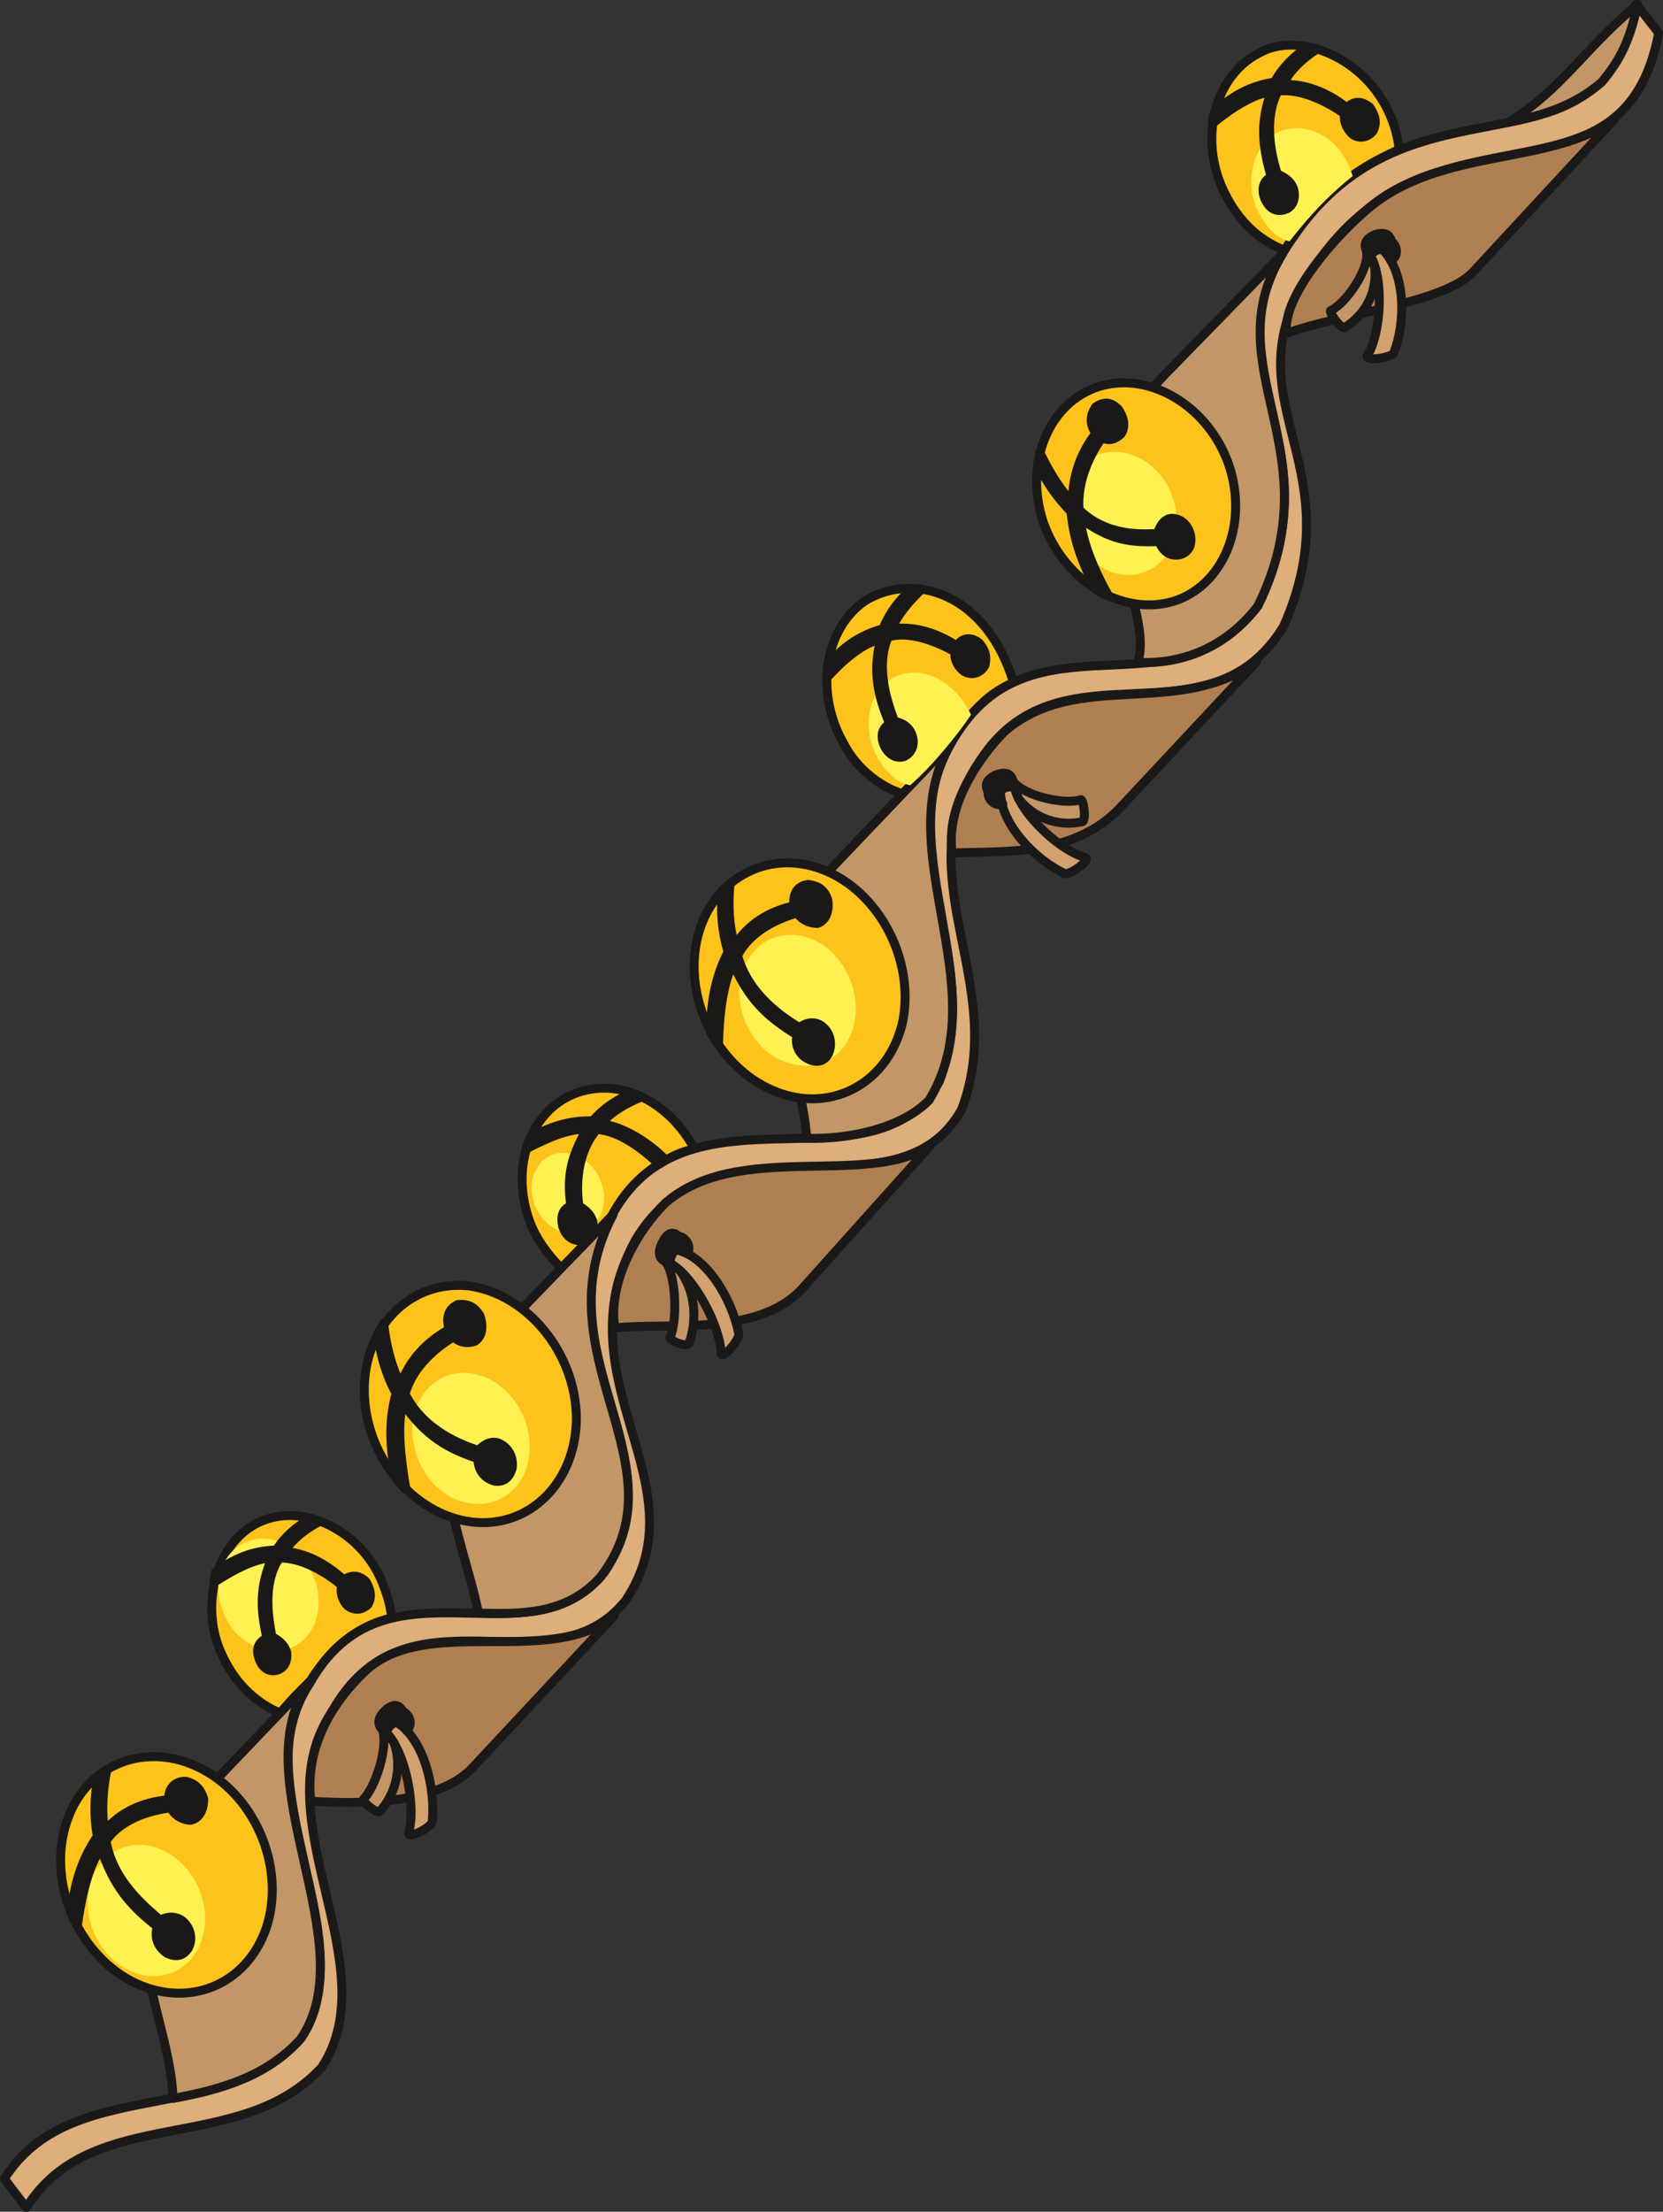
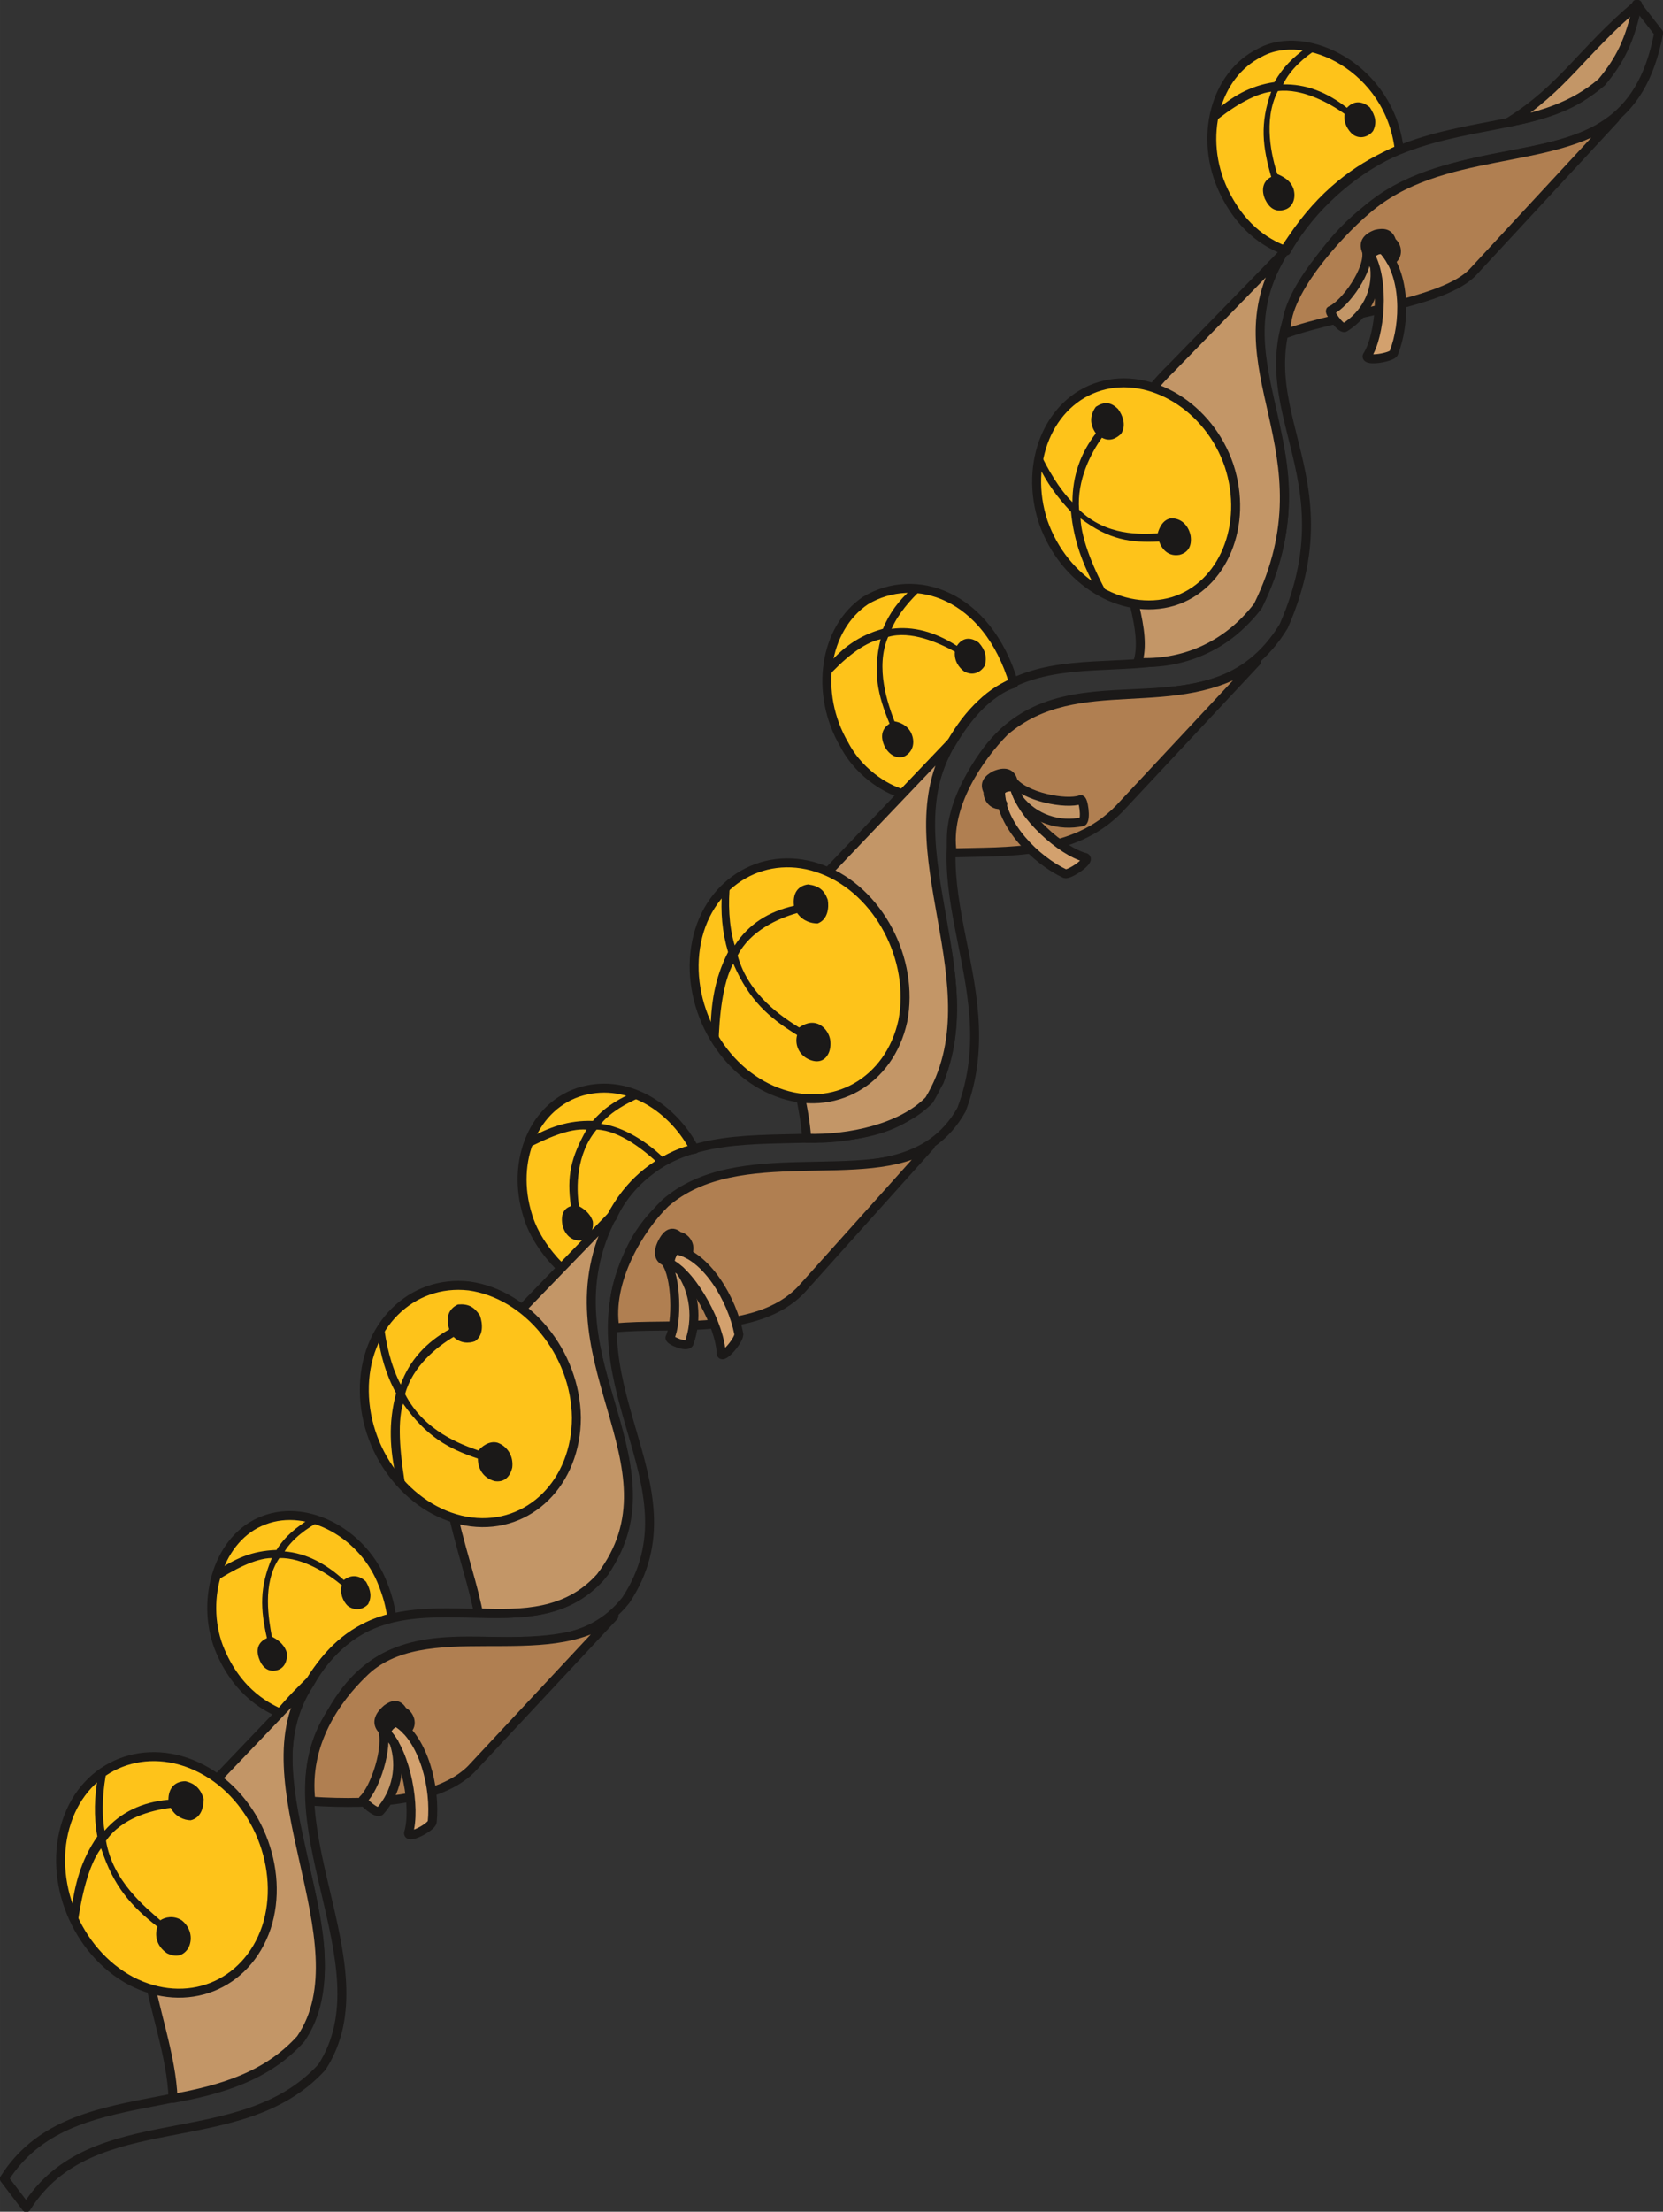
<svg xmlns="http://www.w3.org/2000/svg" version="1.2" width="217.55" height="76.5mm" viewBox="0 0 5756 7650" preserveAspectRatio="xMidYMid" fill-rule="evenodd" stroke-width="28.222" stroke-linejoin="round" xml:space="preserve">
  <rect x="0" y="0" width="5756" height="7650" fill="#333333" stroke="none" />
  <defs class="ClipPathGroup">
    <clipPath id="a" clipPathUnits="userSpaceOnUse">
      <path d="M0 0h5756v7650H0z" />
    </clipPath>
  </defs>
  <g class="SlideGroup">
    <g class="Slide" clip-path="url(#a)">
      <g class="Page">
        <g class="com.sun.star.drawing.ClosedBezierShape">
          <path class="BoundingBox" fill="none" d="M717 140h4143v5803H717z" />
          <path fill="#FEC31A" d="M4361 182c160-88 449 53 482 335-200 89-330 241-391 351-53-21-147-64-216-206-89-186-30-404 125-480Zm0 0ZM2996 2077c170-102 421-23 513 287-94 28-173 132-219 213l-165 168c-38-8-145-59-203-170-104-178-69-402 74-498Zm0 0ZM914 5258c155-59 348 51 412 223 15 38 25 74 30 115-129 30-218 116-282 218-33 33-66 64-104 112-30-15-147-61-213-229-63-167 0-381 157-439Zm0 0Zm1101-1484c165-45 318 64 389 201-71 8-224 94-285 236l-175 176c-25-23-91-94-117-181-61-193 23-386 188-432Z" />
          <path fill="none" stroke="#1B1918" stroke-width="31" stroke-linecap="round" d="M4361 182c160-88 449 53 482 335-200 89-330 241-391 351-53-21-147-64-216-206-89-186-30-404 125-480ZM2996 2077c170-102 421-23 513 287-94 28-173 132-219 213l-165 168c-38-8-145-59-203-170-104-178-69-402 74-498ZM914 5258c155-59 348 51 412 223 15 38 25 74 30 115-129 30-218 116-282 218-33 33-66 64-104 112-30-15-147-61-213-229-63-167 0-381 157-439Zm1101-1484c165-45 318 64 389 201-71 8-224 94-285 236l-175 176c-25-23-91-94-117-181-61-193 23-386 188-432Z" />
        </g>
        <g class="com.sun.star.drawing.ClosedBezierShape">
          <path class="BoundingBox" fill="none" d="M-1-1h5759v7654H-1z" />
-           <path fill="#DEAE7B" d="M5741 114c-122 647-780 195-1192 810-320 457 148 665-106 1242-259 424-760 48-1039 447-290 409 94 777-76 1225-221 396-857-12-1129 452-264 483 236 839-33 1245-262 328-760-81-1019 389-243 363 198 871-33 1226-284 310-795 122-1023 486l-76-100c228-360 739-175 1023-485 234-355-208-861 33-1227 262-467 757-58 1021-386 269-409-233-764 33-1247 269-466 905-56 1126-450 171-450-213-818 77-1227 282-399 779-23 1039-447 254-577-214-785 106-1242 414-615 1070-163 1191-810l77 99Z" />
          <path fill="none" stroke="#1B1918" stroke-width="31" stroke-linecap="round" d="M5741 114c-122 647-780 195-1192 810-320 457 148 665-106 1242-259 424-760 48-1039 447-290 409 94 777-76 1225-221 396-857-12-1129 452-264 483 236 839-33 1245-262 328-760-81-1019 389-243 363 198 871-33 1226-284 310-795 122-1023 486l-76-100c228-360 739-175 1023-485 234-355-208-861 33-1227 262-467 757-58 1021-386 269-409-233-764 33-1247 269-466 905-56 1126-450 171-450-213-818 77-1227 282-399 779-23 1039-447 254-577-214-785 106-1242 414-615 1070-163 1191-810l77 99Z" />
        </g>
        <g class="com.sun.star.drawing.ClosedBezierShape">
-           <path class="BoundingBox" fill="none" d="M477-1h5208v7276H477z" />
          <path fill="#C39667" d="M3938 2291c68-213-290-625 117-1019l384-394c-240 396 180 678-85 1218-111 145-266 203-416 195Zm0 0ZM2792 3937c-13-236-206-625 84-932l417-437c-221 366 160 846-77 1237-94 97-277 137-424 132Zm0 0ZM1656 5579c-56-280-244-623 40-938l426-440c-259 491 256 864-44 1254-116 129-271 129-422 124Zm0 0ZM599 7258c-10-295-248-643 23-970l447-468c-234 333 198 902-28 1232-117 130-277 176-442 206Zm0 0ZM5668 15c-193 162-256 289-447 408 112-22 226-55 323-139 63-76 97-142 124-269Z" />
          <path fill="none" stroke="#1B1918" stroke-width="31" stroke-linecap="round" d="M3938 2291c68-213-290-625 117-1019l384-394c-240 396 180 678-85 1218-111 145-266 203-416 195ZM2792 3937c-13-236-206-625 84-932l417-437c-221 366 160 846-77 1237-94 97-277 137-424 132ZM1656 5579c-56-280-244-623 40-938l426-440c-259 491 256 864-44 1254-116 129-271 129-422 124ZM599 7258c-10-295-248-643 23-970l447-468c-234 333 198 902-28 1232-117 130-277 176-442 206ZM5668 15c-193 162-256 289-447 408 112-22 226-55 323-139 63-76 97-142 124-269Z" />
        </g>
        <g class="com.sun.star.drawing.ClosedBezierShape">
          <path class="BoundingBox" fill="none" d="M1057 393h4551v5858H1057z" />
          <path fill="#B07F51" d="M4453 1153c188-69 548-104 647-214l491-530c-216 167-607 96-861 317-102 86-293 297-277 427Zm0 0ZM3296 2950c189-6 420 10 578-153l475-508c-277 198-618 23-872 241-86 87-206 257-181 420Zm0 0ZM2128 4593c190-20 490 30 645-132l447-498c-221 145-666-20-917 198-89 86-201 269-175 432Zm0 0ZM1076 6230c231 15 447-5 554-110l495-530c-229 182-660-13-869 198-89 86-204 241-180 442Z" />
          <path fill="none" stroke="#1B1918" stroke-width="31" stroke-linecap="round" d="M4453 1153c188-69 548-104 647-214l491-530c-216 167-607 96-861 317-102 86-293 297-277 427ZM3296 2950c189-6 420 10 578-153l475-508c-277 198-618 23-872 241-86 87-206 257-181 420ZM2128 4593c190-20 490 30 645-132l447-498c-221 145-666-20-917 198-89 86-201 269-175 432ZM1076 6230c231 15 447-5 554-110l495-530c-229 182-660-13-869 198-89 86-204 241-180 442Z" />
        </g>
        <g class="com.sun.star.drawing.ClosedBezierShape">
          <path class="BoundingBox" fill="none" d="M194 1308h4100v5603H194z" />
          <path fill="#FEC31A" d="M3611 1806c-68-206 20-417 196-470 175-52 378 71 447 274 68 206-21 417-193 470-178 53-379-71-450-274Zm0 0ZM2411 3257c43-211 242-325 437-249 193 74 318 310 277 523-46 211-241 320-434 247-198-74-323-308-280-521Zm0 0ZM1261 4812c-3-224 162-387 363-364 201 28 368 231 371 455 0 224-163 386-364 361-203-26-368-229-370-452Zm0 0ZM231 6301c66-201 277-282 467-183 191 99 290 348 224 549-69 203-277 284-468 185-190-101-291-348-223-551Z" />
          <path fill="none" stroke="#1B1918" stroke-width="31" stroke-linecap="round" d="M3611 1806c-68-206 20-417 196-470 175-52 378 71 447 274 68 206-21 417-193 470-178 53-379-71-450-274ZM2411 3257c43-211 242-325 437-249 193 74 318 310 277 523-46 211-241 320-434 247-198-74-323-308-280-521ZM1261 4812c-3-224 162-387 363-364 201 28 368 231 371 455 0 224-163 386-364 361-203-26-368-229-370-452ZM231 6301c66-201 277-282 467-183 191 99 290 348 224 549-69 203-277 284-468 185-190-101-291-348-223-551Z" />
        </g>
        <g class="com.sun.star.drawing.ClosedBezierShape">
          <path class="BoundingBox" fill="none" d="M304 444h4380v6393H304z" />
-           <path fill="#FFF152" d="M4420 459c86-42 216 0 262 150-112 89-183 181-219 226-25-7-68-23-111-109-44-91-18-223 68-267Zm0 0Zm-716 1369c-38-111 10-231 109-259 97-28 211 41 246 153 41 114-10 231-106 259-97 33-209-41-249-153Zm0 0Zm-622 522c81-53 210-18 279 122-38 58-135 180-211 244-13-3-58-8-109-89-59-99-41-224 41-277Zm0 0Zm-519 1034c26-117 132-180 244-137 104 40 175 172 150 289-23 120-129 178-239 137-109-38-177-170-155-289Zm0 0Zm-671 620c56-36 134-13 175 56 41 68 28 155-30 190-56 38-132 10-173-56s-28-152 28-190Zm0 0Zm-465 945c0-122 89-214 201-199 111 13 205 127 205 252 3 124-89 213-200 198-112-10-203-124-206-251Zm0 0Zm-569 382c86-33 191 25 229 127 40 101 2 213-84 243-89 33-193-25-231-127-41-101-3-210 86-243Zm0 0ZM314 6507c39-112 155-158 260-102 106 56 162 193 124 305-36 112-155 157-259 101-107-55-159-190-125-304Z" />
        </g>
        <g class="com.sun.star.drawing.ClosedBezierShape">
          <path class="BoundingBox" fill="none" d="M230 147h4547v6634H230z" />
          <path fill="#1B1918" d="M4205 386c58-51 119-89 206-102 28-50 66-88 114-121 10 2 23 5 33 7-43 28-92 69-117 122 76-2 150 25 221 81 23-25 51-25 79-2 20 30 25 53 12 81-12 18-43 33-71 13-17-15-33-41-28-71-53-38-147-89-231-79-53 102-20 231-2 287 18 8 45 20 56 51 10 33-3 66-33 73-31 8-51-7-66-38-16-40 0-66 22-76-30-104-40-185 0-295-63 8-142 59-203 110 0-16 3-31 8-41Zm0 0Zm-409 1655c-46-84-79-166-89-271-46-48-85-101-115-165 2-15 5-28 7-40 28 58 67 127 113 172 0-91 28-170 81-238-23-33-20-64 0-92 28-18 51-18 77 8 15 20 30 56 10 86-16 15-38 28-66 13-38 53-87 147-79 249 94 92 216 85 272 82 5-18 17-47 45-52 33-2 61 21 69 60 5 35-8 58-38 66-38 7-61-18-71-46-97 5-173-5-272-80 3 75 48 182 97 268-16-5-31-13-41-20Zm0 0Zm-931 259c51-59 107-102 191-125 23-56 56-99 99-137h35c-38 36-81 84-104 137 74-10 150 10 226 59 18-28 46-33 76-11 23 26 28 49 21 79-13 21-38 38-71 21-18-13-36-36-33-69-56-31-153-74-231-51-46 107 0 234 22 292 18 3 46 13 59 43 13 31 5 64-26 79-25 8-50-5-66-33-20-41-7-66 16-81-41-99-59-178-31-292-61 12-132 73-185 132 0-18 0-33 2-43Zm0 0Zm-406 1272c2-99 13-185 61-279-21-71-26-137-21-211 11-10 21-20 28-25-7 63-5 144 16 213 48-74 117-117 205-137-5-43 13-69 49-74 38 5 56 20 68 53 5 28 0 69-35 82-23 0-51-8-71-36-64 18-163 61-206 147 38 138 157 214 213 249 15-10 41-25 71-10 31 18 46 56 33 94-12 31-38 41-71 26-38-18-48-56-40-84-99-61-166-120-221-247-36 64-49 181-51 280-10-15-21-31-28-41Zm0 0Zm-625 363c66-35 132-61 218-58 36-43 77-69 130-94 10 3 23 8 33 13-46 20-99 48-135 91 77 10 160 61 224 125l-23 15c-48-46-135-117-216-120-71 84-71 201-61 265 13 7 38 22 48 53 3 33-12 61-45 66-28 0-49-18-59-48-10-43 5-64 28-71-15-105 0-168 54-265-61-5-140 31-209 67 5-16 10-28 13-39Zm0 0Zm-463 1176c-21-96-28-188 0-292-36-66-54-132-64-205 8-13 15-26 21-36 7 66 25 147 59 211 30-84 89-147 168-191-13-40-3-71 30-86 36-3 56 8 76 38 10 28 13 69-17 89-21 8-51 8-74-15-56 33-142 101-168 198 66 129 196 175 254 195 10-12 36-35 66-27 33 12 56 45 51 86-8 33-28 52-61 47-43-12-58-47-58-78-104-35-178-76-259-190-22 71-8 193 10 296-15-13-26-28-34-40Zm0 0Zm-623 324c64-43 122-71 209-74 30-48 68-78 117-109 12 3 22 8 33 10-44 23-94 59-122 104 73 6 142 41 205 99 26-20 54-17 77 6 17 30 20 53 7 78-15 16-43 26-71 5-15-15-28-43-20-71-48-40-135-96-216-94-61 89-36 216-26 272 16 8 41 23 51 53 5 28-7 59-38 64-28 5-48-13-58-43-13-38 5-59 28-69-23-101-26-175 17-277-58 0-137 43-200 84 0-15 5-30 7-38Zm0 0ZM246 6616c12-96 33-180 91-264-13-71-10-137 2-208 11-10 21-18 31-23-13 61-20 142-8 211 56-64 130-99 221-107 0-41 23-64 59-64 35 8 53 28 63 61 0 31-10 66-45 74-23 0-54-13-69-43-66 8-170 35-224 114 23 140 138 231 188 275 16-11 46-18 74 0 28 22 41 60 23 96-18 28-43 33-74 18-38-26-43-64-33-92-91-71-152-139-195-271-44 58-69 170-82 266-10-15-17-30-22-43Z" />
-           <path fill="none" stroke="#1B1918" stroke-width="31" stroke-linecap="round" d="M4205 386c58-51 119-89 206-102 28-50 66-88 114-121 10 2 23 5 33 7-43 28-92 69-117 122 76-2 150 25 221 81 23-25 51-25 79-2 20 30 25 53 12 81-12 18-43 33-71 13-17-15-33-41-28-71-53-38-147-89-231-79-53 102-20 231-2 287 18 8 45 20 56 51 10 33-3 66-33 73-31 8-51-7-66-38-16-40 0-66 22-76-30-104-40-185 0-295-63 8-142 59-203 110 0-16 3-31 8-41Zm-409 1655c-46-84-79-166-89-271-46-48-85-101-115-165 2-15 5-28 7-40 28 58 67 127 113 172 0-91 28-170 81-238-23-33-20-64 0-92 28-18 51-18 77 8 15 20 30 56 10 86-16 15-38 28-66 13-38 53-87 147-79 249 94 92 216 85 272 82 5-18 17-47 45-52 33-2 61 21 69 60 5 35-8 58-38 66-38 7-61-18-71-46-97 5-173-5-272-80 3 75 48 182 97 268-16-5-31-13-41-20Zm-931 259c51-59 107-102 191-125 23-56 56-99 99-137h35c-38 36-81 84-104 137 74-10 150 10 226 59 18-28 46-33 76-11 23 26 28 49 21 79-13 21-38 38-71 21-18-13-36-36-33-69-56-31-153-74-231-51-46 107 0 234 22 292 18 3 46 13 59 43 13 31 5 64-26 79-25 8-50-5-66-33-20-41-7-66 16-81-41-99-59-178-31-292-61 12-132 73-185 132 0-18 0-33 2-43Zm-406 1272c2-99 13-185 61-279-21-71-26-137-21-211 11-10 21-20 28-25-7 63-5 144 16 213 48-74 117-117 205-137-5-43 13-69 49-74 38 5 56 20 68 53 5 28 0 69-35 82-23 0-51-8-71-36-64 18-163 61-206 147 38 138 157 214 213 249 15-10 41-25 71-10 31 18 46 56 33 94-12 31-38 41-71 26-38-18-48-56-40-84-99-61-166-120-221-247-36 64-49 181-51 280-10-15-21-31-28-41Zm-625 363c66-35 132-61 218-58 36-43 77-69 130-94 10 3 23 8 33 13-46 20-99 48-135 91 77 10 160 61 224 125l-23 15c-48-46-135-117-216-120-71 84-71 201-61 265 13 7 38 22 48 53 3 33-12 61-45 66-28 0-49-18-59-48-10-43 5-64 28-71-15-105 0-168 54-265-61-5-140 31-209 67 5-16 10-28 13-39Zm-463 1176c-21-96-28-188 0-292-36-66-54-132-64-205 8-13 15-26 21-36 7 66 25 147 59 211 30-84 89-147 168-191-13-40-3-71 30-86 36-3 56 8 76 38 10 28 13 69-17 89-21 8-51 8-74-15-56 33-142 101-168 198 66 129 196 175 254 195 10-12 36-35 66-27 33 12 56 45 51 86-8 33-28 52-61 47-43-12-58-47-58-78-104-35-178-76-259-190-22 71-8 193 10 296-15-13-26-28-34-40Zm-623 324c64-43 122-71 209-74 30-48 68-78 117-109 12 3 22 8 33 10-44 23-94 59-122 104 73 6 142 41 205 99 26-20 54-17 77 6 17 30 20 53 7 78-15 16-43 26-71 5-15-15-28-43-20-71-48-40-135-96-216-94-61 89-36 216-26 272 16 8 41 23 51 53 5 28-7 59-38 64-28 5-48-13-58-43-13-38 5-59 28-69-23-101-26-175 17-277-58 0-137 43-200 84 0-15 5-30 7-38ZM246 6616c12-96 33-180 91-264-13-71-10-137 2-208 11-10 21-18 31-23-13 61-20 142-8 211 56-64 130-99 221-107 0-41 23-64 59-64 35 8 53 28 63 61 0 31-10 66-45 74-23 0-54-13-69-43-66 8-170 35-224 114 23 140 138 231 188 275 16-11 46-18 74 0 28 22 41 60 23 96-18 28-43 33-74 18-38-26-43-64-33-92-91-71-152-139-195-271-44 58-69 170-82 266-10-15-17-30-22-43Z" />
        </g>
        <g class="com.sun.star.drawing.ClosedBezierShape">
          <path class="BoundingBox" fill="none" d="M1320 847h3549v5517H1320z" />
          <path fill="#D3A16E" d="M1336 5992c71 71 104 264 78 348-2 23 79-20 82-38 12-117-28-284-122-345-16 2-33 17-38 35Zm0 0Zm982-1623c84 43 176 221 178 313 5 22 66-51 61-69-23-119-112-269-216-290-15 6-25 26-23 46Zm0 0Zm1193-1647c23 99 165 224 246 244 20 10-56 61-71 56-102-48-221-168-224-284 11-16 31-21 49-16Zm0 0ZM4743 883c50 89 35 277-11 348-7 21 87 5 92-10 41-104 43-272-38-358-15-2-36 5-43 20Z" />
          <path fill="none" stroke="#1B1918" stroke-width="31" stroke-linecap="round" d="M1336 5992c71 71 104 264 78 348-2 23 79-20 82-38 12-117-28-284-122-345-16 2-33 17-38 35Zm982-1623c84 43 176 221 178 313 5 22 66-51 61-69-23-119-112-269-216-290-15 6-25 26-23 46Zm1193-1647c23 99 165 224 246 244 20 10-56 61-71 56-102-48-221-168-224-284 11-16 31-21 49-16ZM4743 883c50 89 35 277-11 348-7 21 87 5 92-10 41-104 43-272-38-358-15-2-36 5-43 20Z" />
        </g>
        <g class="com.sun.star.drawing.ClosedBezierShape">
          <path class="BoundingBox" fill="none" d="M1241 853h3536v5430H1241z" />
          <path fill="#C39667" d="M4758 924c10 87-33 165-104 209-15 5-58-59-48-59 51-23 135-142 124-205 8 7 16 22 28 55Zm0 0ZM3526 2763c54 69 140 97 221 79 13-8 3-81-7-76-51 18-193-10-234-64 0 11 5 26 20 61Zm0 0ZM2354 4395c51 71 61 168 31 251-8 16-71-10-66-20 25-51 23-211-15-261 7 0 20 7 50 30Zm0 0Zm-990 1633c28 82 8 173-48 236-11 13-65-35-59-40 41-38 89-183 66-244 8 5 21 18 41 48Z" />
          <path fill="none" stroke="#1B1918" stroke-width="31" stroke-linecap="round" d="M4758 924c10 87-33 165-104 209-15 5-58-59-48-59 51-23 135-142 124-205 8 7 16 22 28 55ZM3526 2763c54 69 140 97 221 79 13-8 3-81-7-76-51 18-193-10-234-64 0 11 5 26 20 61ZM2354 4395c51 71 61 168 31 251-8 16-71-10-66-20 25-51 23-211-15-261 7 0 20 7 50 30Zm-990 1633c28 82 8 173-48 236-11 13-65-35-59-40 41-38 89-183 66-244 8 5 21 18 41 48Z" />
        </g>
        <g class="com.sun.star.drawing.ClosedBezierShape">
-           <path class="BoundingBox" fill="none" d="M1295 791h3555v5219H1295z" />
          <path fill="#1B1918" d="M4730 869c-12-26-2-46 33-59 26-6 46-4 54 26 20 15 25 50-3 66-5-11-20-31-28-39-15-2-33 6-43 21-5-5-10-13-13-15Zm0 0ZM3506 2700c-7-26-28-33-63-18-23 13-38 28-23 56-3 23 20 53 51 43-6-7-8-33-8-46 10-10 28-17 48-12-2-8-5-15-5-23Zm0 0ZM2301 4362c-23-10-25-36-5-71 13-23 31-36 53-15 21 2 46 30 31 61-5-5-31-13-41-16-10 11-20 28-20 49-5-3-13-5-18-8Zm0 0Zm-980 1618c-17-20-12-43 18-69 20-15 40-20 55 8 23 10 38 46 13 66-5-8-25-23-35-28-16 3-28 15-36 36-3-5-10-10-15-13Z" />
          <path fill="none" stroke="#1B1918" stroke-width="31" stroke-linecap="round" d="M4730 869c-12-26-2-46 33-59 26-6 46-4 54 26 20 15 25 50-3 66-5-11-20-31-28-39-15-2-33 6-43 21-5-5-10-13-13-15ZM3506 2700c-7-26-28-33-63-18-23 13-38 28-23 56-3 23 20 53 51 43-6-7-8-33-8-46 10-10 28-17 48-12-2-8-5-15-5-23ZM2301 4362c-23-10-25-36-5-71 13-23 31-36 53-15 21 2 46 30 31 61-5-5-31-13-41-16-10 11-20 28-20 49-5-3-13-5-18-8Zm-980 1618c-17-20-12-43 18-69 20-15 40-20 55 8 23 10 38 46 13 66-5-8-25-23-35-28-16 3-28 15-36 36-3-5-10-10-15-13Z" />
        </g>
      </g>
    </g>
  </g>
</svg>